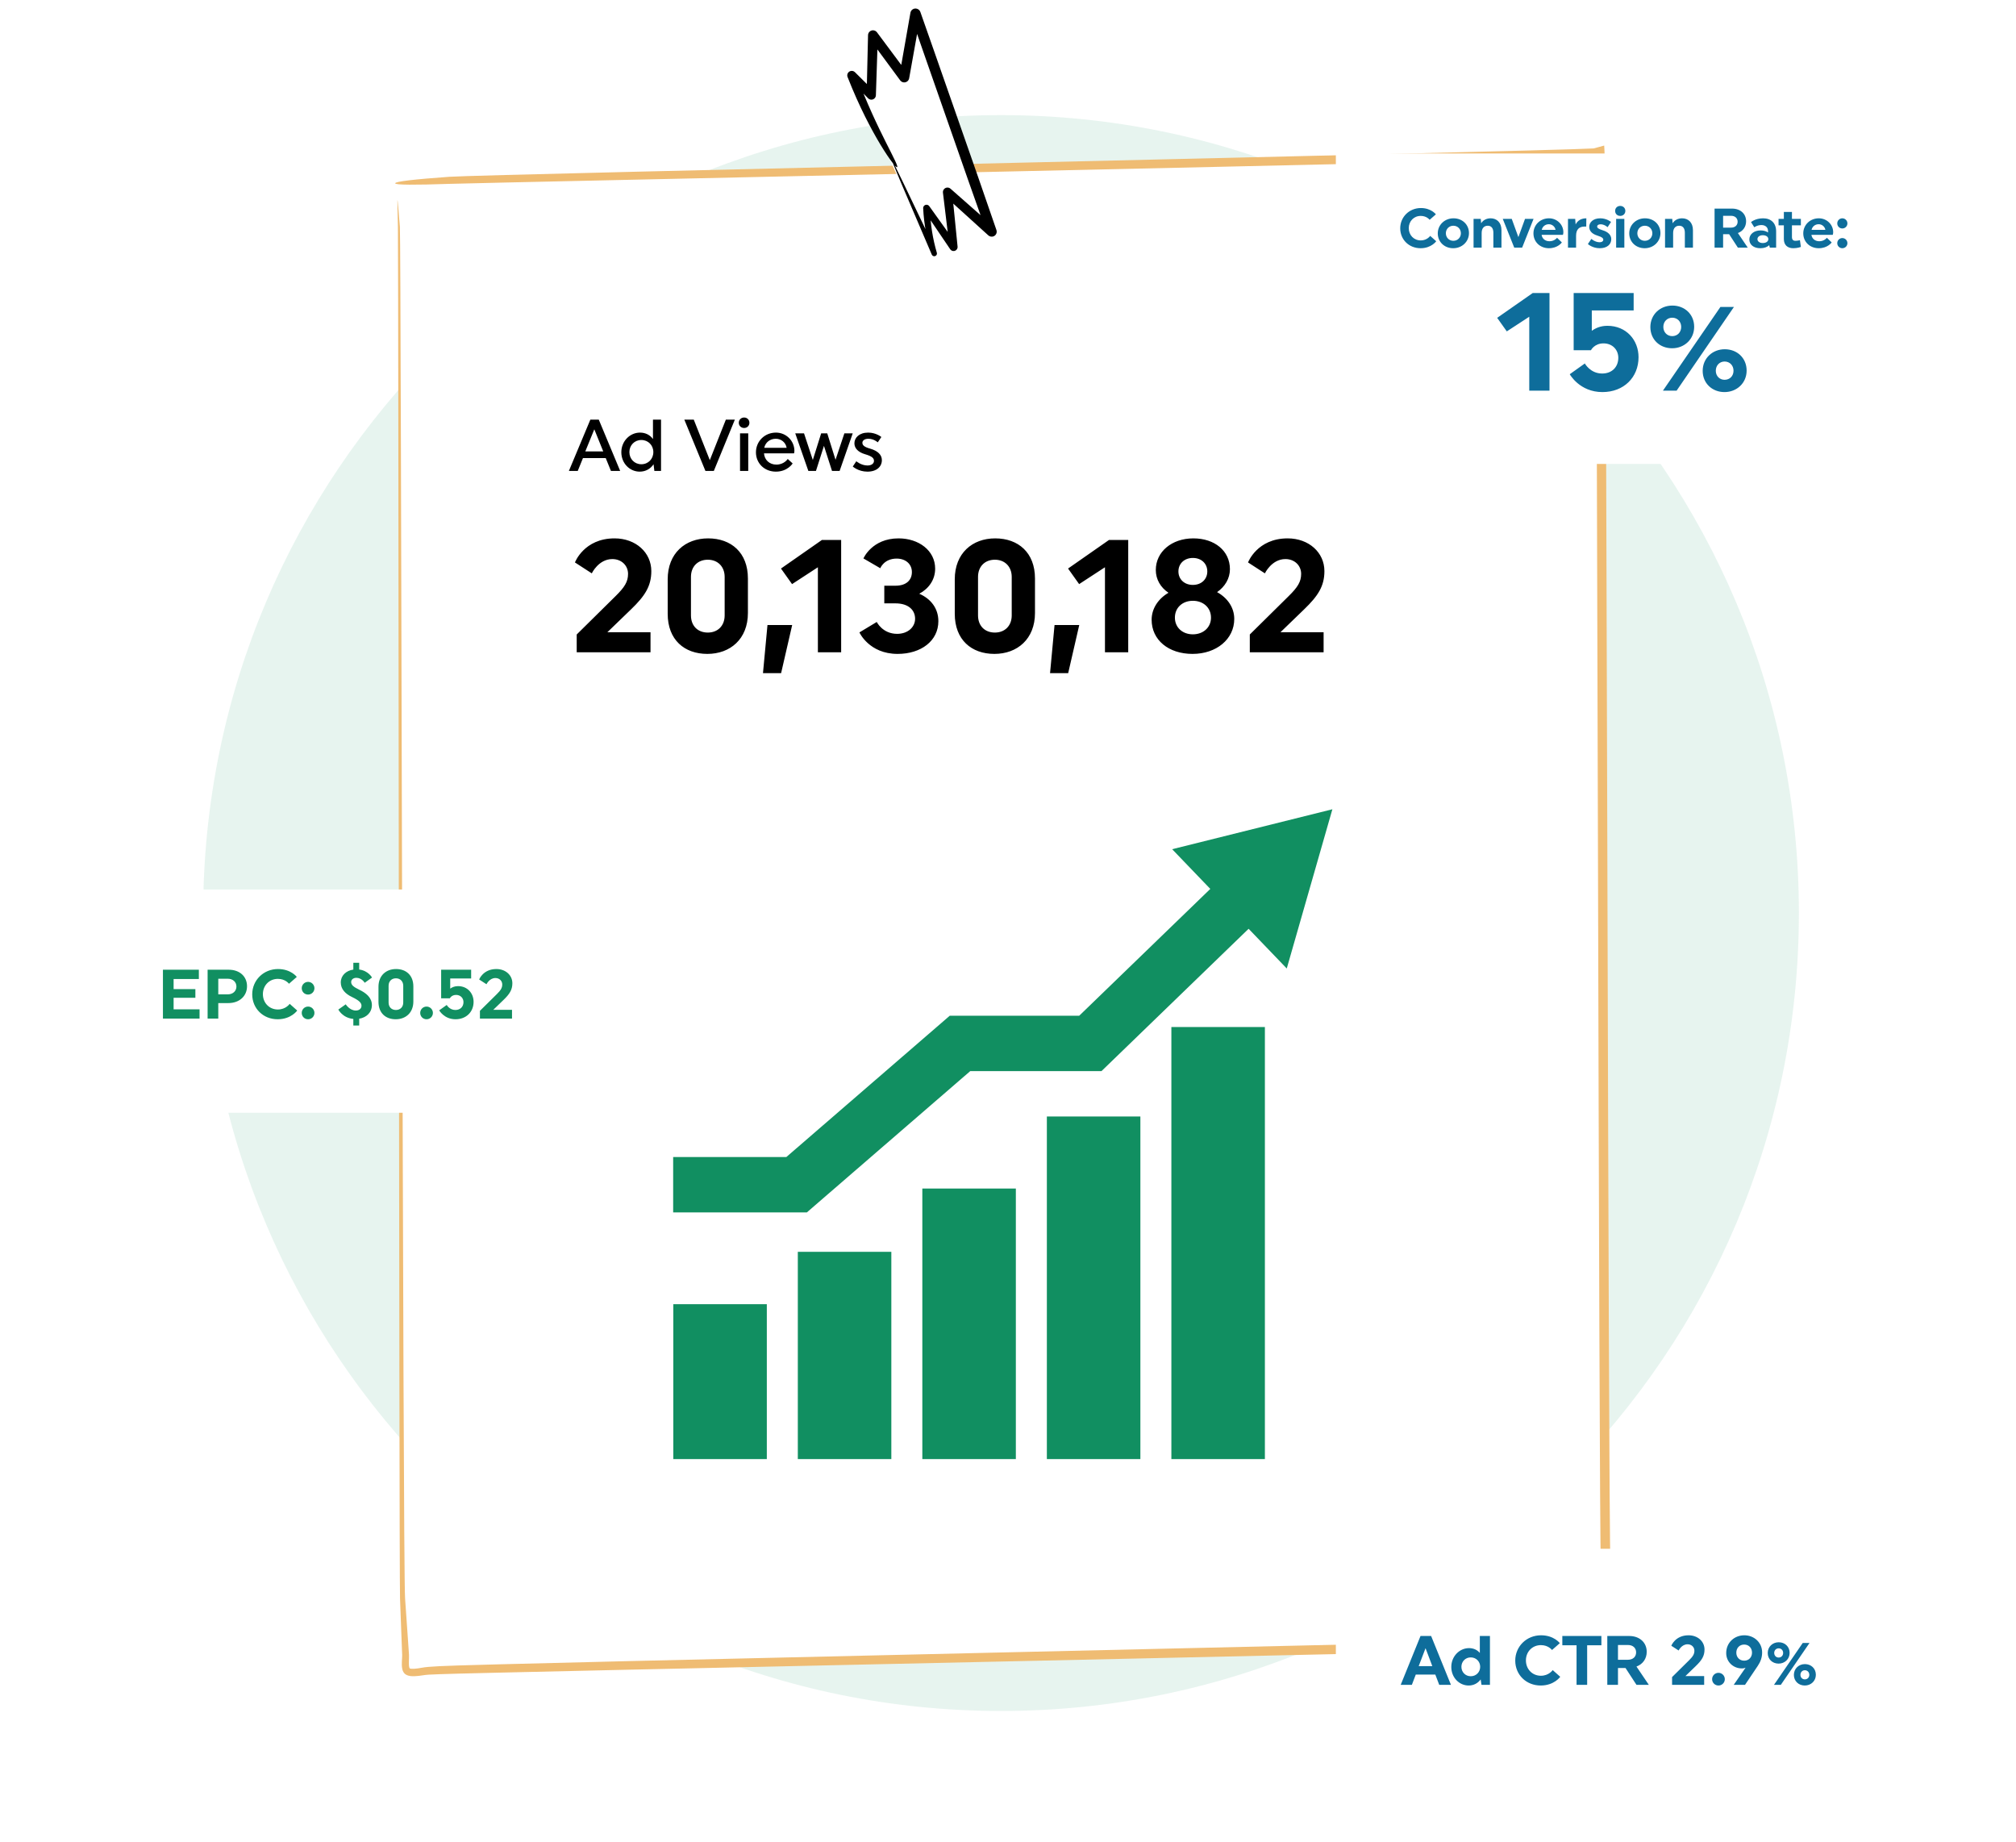
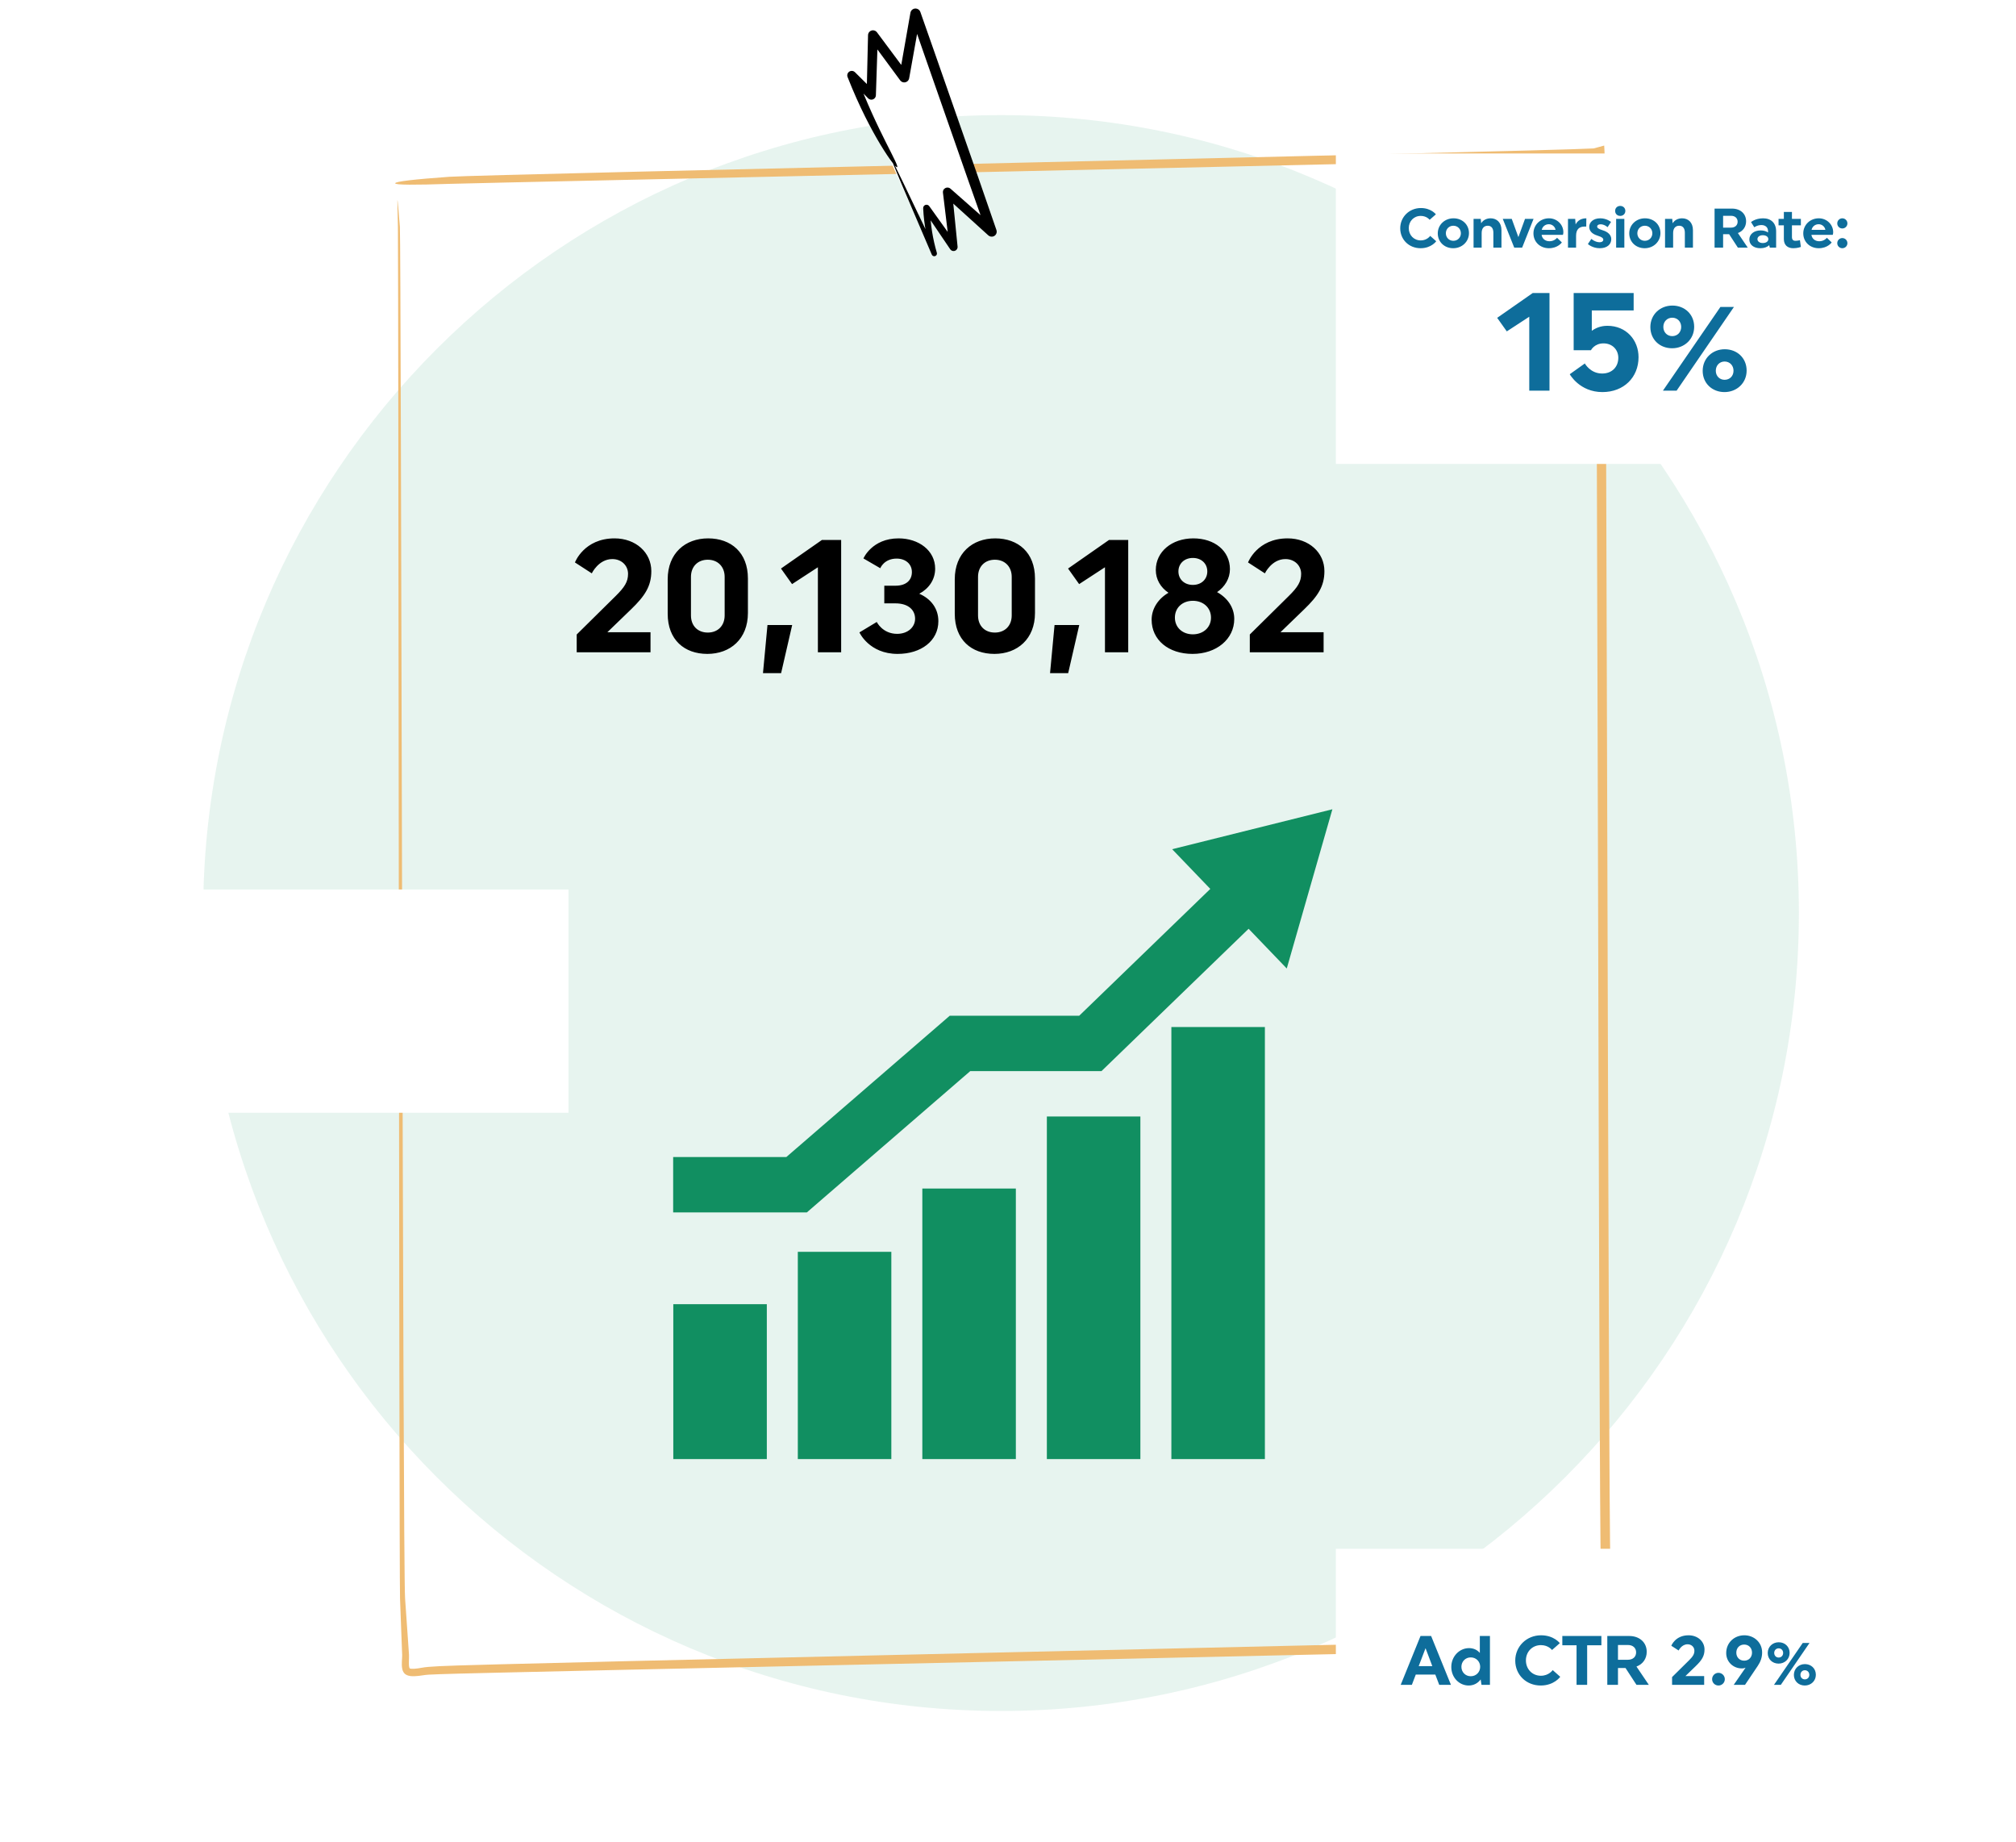
<svg xmlns="http://www.w3.org/2000/svg" width="578" height="528" viewBox="0 0 578 528" fill="none">
  <path d="M287 490.5C413.335 490.5 515.75 388.085 515.75 261.75C515.75 135.415 413.335 33 287 33C160.665 33 58.25 135.415 58.25 261.75C58.25 388.085 160.665 490.5 287 490.5Z" fill="#118F61" fill-opacity="0.1" />
-   <path d="M114.5 134.5V63.5L114 52.5H115.5L176 51L268 48.5L392 45.5L459 43.5V90.5L459.5 184V265.5V346L460 428L461.5 470.5L375 473L262 476L146 478L117 479.5L116.5 478V474.5L115.5 468.5V462.5L115 416V380V324.5L114.5 280.5V275V203.5V157V134.5Z" fill="white" />
  <path d="M113.966 57.325C113.966 57.325 113.998 57.495 114.033 57.832C114.064 58.168 114.112 58.669 114.173 59.324C114.282 60.635 114.442 62.565 114.647 65.04C115.018 69.994 115.487 449.507 116.14 458.23C116.444 462.593 116.775 467.353 117.129 472.436C117.172 473.071 117.215 473.712 117.259 474.357C117.299 475.139 117.232 475.762 117.227 476.396C117.214 477.011 117.235 477.643 117.356 478.062C117.427 478.279 117.475 478.319 117.464 478.287C117.508 478.313 117.723 478.376 117.965 478.399C119.047 478.47 120.381 478.195 121.778 477.971C122.578 477.846 123.261 477.844 123.955 477.787C124.654 477.742 125.358 477.697 126.065 477.652C137.379 476.926 437.322 470.498 450.042 469.796L461.478 469.185L460.177 470.633L458.972 448.074C458.385 436.663 457.893 53.451 457.381 43.515L459.035 44.713C458.502 44.855 457.973 44.996 457.447 45.136L457.31 45.173L457.176 45.179C440.486 46.022 138.789 52.373 128.899 52.708C119.009 53.043 113.295 53.044 113.309 52.556C113.241 52.019 118.922 51.399 128.791 50.683C138.661 49.967 440.35 43.471 457.035 42.548L456.761 42.592C457.247 42.459 457.736 42.327 458.347 42.161L459.931 41.731L460.021 43.374C460.561 53.22 461.092 436.472 461.721 447.927L462.999 471.861L450.189 472.545C437.467 473.203 137.517 479.46 126.192 479.949C125.484 479.979 124.78 480.01 124.08 480.04C123.38 480.079 122.66 480.075 122.092 480.157C120.758 480.323 119.381 480.633 117.756 480.5C117.331 480.437 116.87 480.369 116.338 480.044C115.729 479.662 115.482 479.031 115.371 478.618C115.159 477.74 115.198 477.03 115.219 476.336C115.246 475.659 115.321 474.977 115.306 474.469C115.28 473.823 115.254 473.182 115.229 472.545C115.037 467.455 114.857 462.688 114.692 458.318C114.411 449.577 114.246 70.049 114.086 65.083C114.03 62.599 113.986 60.661 113.956 59.344C113.95 58.685 113.946 58.181 113.943 57.841C113.945 57.502 113.952 57.326 113.966 57.325Z" fill="#EFBC73" />
  <path d="M245.109 23.415C245.511 24.452 247.021 24.696 247.935 24.062C248.848 23.428 249.21 22.227 249.183 21.115C249.157 20.004 248.813 18.928 248.602 17.836C248.048 14.969 248.439 11.928 249.7 9.295C251.856 11.847 254.012 14.399 256.169 16.951C256.516 17.362 256.94 17.809 257.477 17.792C258.172 17.769 258.571 17.013 258.823 16.366C260.219 12.798 261.613 9.231 263.009 5.664C270.026 25.471 277.043 45.279 284.06 65.086C279.466 61.362 274.871 57.638 270.277 53.915C270.955 58.739 271.633 63.564 272.311 68.389C269.229 65.654 266.757 62.512 264.158 59.357C263.654 64.839 260.766 58.282 259.942 56.447C258.282 52.75 256.621 49.052 254.961 45.355C251.677 38.041 248.393 30.728 245.109 23.415Z" fill="white" />
  <path d="M255.308 44.985C255.308 44.985 255.662 45.628 256.281 46.877C256.893 48.13 257.794 49.975 258.95 52.343C261.228 57.099 264.51 63.955 268.535 72.362L267.136 72.895C265.825 68.956 264.907 64.503 264.68 59.704C264.655 59.174 265.065 58.723 265.595 58.698C265.931 58.682 266.235 58.84 266.419 59.094L266.438 59.121C268.937 62.61 271.576 66.295 274.328 70.137L272.243 70.919C271.637 65.899 271.003 60.653 270.349 55.235C270.262 54.517 270.774 53.864 271.492 53.777C271.876 53.731 272.241 53.856 272.511 54.091L272.533 54.11C276.658 57.744 280.92 61.498 285.278 65.336L282.965 66.881C281.198 61.885 279.396 56.786 277.571 51.625L265.079 15.886C263.679 11.858 262.302 7.9 261.088 4.404L263.929 4.175C262.755 10.74 261.688 16.709 260.664 22.433C260.528 23.215 259.784 23.739 259.002 23.603C258.626 23.537 258.304 23.323 258.092 23.04C254.993 18.837 252.014 14.797 249.174 10.946L251.688 10.153C251.486 16.275 251.298 22.013 251.124 27.297L251.123 27.316C251.099 28.033 250.498 28.596 249.781 28.572C249.433 28.56 249.12 28.411 248.894 28.18C246.949 26.19 245.095 24.292 243.336 22.492L245.368 21.181C248.518 29.7 251.732 36.282 253.987 40.785C256.255 45.285 257.543 47.74 257.218 47.908C256.917 48.131 255.162 45.954 252.511 41.599C249.878 37.242 246.374 30.678 243.004 22.08C242.744 21.416 243.072 20.668 243.735 20.408C244.225 20.216 244.762 20.344 245.113 20.692L245.13 20.708C246.918 22.481 248.802 24.348 250.778 26.308L248.467 27.223C248.592 21.938 248.727 16.198 248.872 10.075C248.89 9.291 249.542 8.669 250.326 8.688C250.778 8.698 251.185 8.932 251.437 9.266C254.296 13.104 257.294 17.128 260.413 21.317L257.817 21.929C258.823 16.201 259.872 10.229 261.025 3.66C261.166 2.858 261.931 2.321 262.733 2.463C263.277 2.558 263.7 2.945 263.872 3.43C265.098 6.922 266.487 10.877 267.9 14.899L280.392 50.639C282.181 55.813 283.948 60.923 285.679 65.932C285.946 66.679 285.557 67.501 284.81 67.767C284.3 67.95 283.742 67.814 283.363 67.479C279.06 63.58 274.85 59.767 270.777 56.076L272.971 54.946C273.512 60.377 274.038 65.635 274.54 70.666L274.543 70.693C274.607 71.329 274.142 71.896 273.506 71.959C273.068 72.003 272.663 71.796 272.432 71.456C269.783 67.543 267.243 63.788 264.838 60.235L266.63 59.641C266.713 64.255 267.457 68.579 268.591 72.439L268.6 72.468C268.72 72.878 268.485 73.308 268.076 73.428C267.696 73.54 267.299 73.346 267.148 72.99C263.482 64.428 260.493 57.443 258.418 52.595C257.405 50.163 256.614 48.268 256.077 46.979C255.548 45.687 255.308 44.985 255.308 44.985Z" fill="black" />
  <path fill-rule="evenodd" clip-rule="evenodd" d="M347.001 254.832L309.413 291.193H272.291L225.446 331.697H193V347.574H231.323L278.168 307.069H315.798L357.984 266.261L368.922 277.645L382.002 232L336.065 243.449L347.001 254.832ZM335.84 294.425H362.653V418.287H335.84V294.425ZM300.141 320.08H326.954V418.289H300.141V320.08ZM291.251 340.726H264.438V418.287H291.251V340.726ZM228.738 358.872H255.552V418.289H228.738V358.872ZM219.852 373.888H193.039V418.287H219.852V373.888Z" fill="#118F61" />
-   <path d="M170.392 123.072L167.809 129.414H172.954L170.392 123.072ZM171.673 120.3L177.805 135H175.159L173.668 131.325H167.137L165.646 135H163.105L169.258 120.3H171.673ZM183.872 126.138C181.919 126.138 180.449 127.65 180.449 129.603C180.449 131.577 181.919 133.089 183.872 133.089C185.846 133.089 187.316 131.577 187.316 129.603C187.316 127.65 185.846 126.138 183.872 126.138ZM189.521 120.3V135H187.61L187.379 133.089C186.518 134.391 185.111 135.21 183.41 135.21C180.512 135.21 178.139 132.795 178.139 129.645C178.139 126.495 180.575 124.017 183.494 124.017C185.069 124.017 186.392 124.71 187.211 125.865V120.3H189.521ZM202.247 135L196.199 120.3H198.908L203.507 131.913L208.106 120.3H210.689L204.662 135H202.247ZM212.173 135V124.227H214.525V135H212.173ZM213.349 119.691C214.21 119.691 214.861 120.342 214.861 121.203C214.861 122.043 214.21 122.694 213.349 122.694C212.467 122.694 211.816 122.043 211.816 121.203C211.816 120.342 212.467 119.691 213.349 119.691ZM227.655 129.96H219.045C219.171 131.85 220.62 133.194 222.594 133.194C224.82 133.194 225.849 131.577 225.849 131.577L227.256 132.858C227.256 132.858 225.828 135.21 222.447 135.21C219.171 135.21 216.735 132.816 216.735 129.666C216.735 126.516 219.234 124.017 222.468 124.017C225.429 124.017 227.76 126.39 227.76 129.267C227.76 129.666 227.655 129.96 227.655 129.96ZM222.426 125.781C220.746 125.781 219.444 126.831 219.108 128.385H225.534C225.282 126.852 223.98 125.781 222.426 125.781ZM231.758 135L227.999 124.227H230.519L233.039 131.871L235.433 124.227H237.176L239.549 131.808L242.09 124.227H244.484L240.725 135H238.541L236.231 127.818L233.942 135H231.758ZM249.479 128.616C251.684 129.246 252.839 130.401 252.839 131.913C252.839 133.761 251.369 135.21 248.702 135.21C246.077 135.21 244.502 133.74 244.502 133.74L245.51 132.228C245.51 132.228 246.896 133.446 248.723 133.446C249.92 133.446 250.571 132.837 250.571 132.144C250.571 131.43 250.193 130.842 248.009 130.212C246.077 129.645 244.964 128.532 244.964 127.083C244.964 125.487 246.329 124.017 248.912 124.017C251.201 124.017 252.692 125.277 252.692 125.277L251.663 126.81C251.663 126.81 250.55 125.781 248.975 125.781C247.799 125.781 247.253 126.369 247.253 126.915C247.253 127.545 247.631 128.112 249.479 128.616Z" fill="black" />
  <path d="M165.346 181.894L176.478 170.9C179.1 168.324 180.066 166.76 180.066 164.506C180.066 162.16 178.226 160.274 175.558 160.274C171.602 160.274 169.67 164.368 169.67 164.368L164.84 161.24C164.84 161.24 167.416 154.34 176.202 154.34C182.274 154.34 186.736 158.388 186.736 163.724C186.736 168.048 184.896 170.854 180.94 174.672L174.132 181.25H186.506V187H165.346V181.894ZM198.102 165.38V176.42C198.102 179.41 200.034 181.342 202.932 181.342C205.784 181.342 207.762 179.41 207.762 176.42V165.38C207.762 162.436 205.784 160.458 202.932 160.458C200.034 160.458 198.102 162.436 198.102 165.38ZM191.432 175.96V166.07C191.432 158.618 196.446 154.34 203.024 154.34C209.602 154.34 214.432 158.388 214.432 165.84V175.73C214.432 183.182 209.372 187.46 202.794 187.46C196.216 187.46 191.432 183.412 191.432 175.96ZM223.949 192.98H218.751L220.039 179.18H227.123L223.949 192.98ZM223.914 162.988L235.644 154.8H241.164V187H234.494V162.62L227.088 167.45L223.914 162.988ZM253.533 167.91H256.753C259.789 167.91 261.445 166.346 261.445 164C261.445 161.654 259.605 160.136 257.075 160.136C253.441 160.136 252.383 162.896 252.383 162.896L247.553 160.09C247.553 160.09 249.991 154.34 257.627 154.34C263.377 154.34 268.115 157.79 268.115 163.034C268.115 166.162 266.321 168.738 263.561 170.21C266.919 171.682 269.035 174.442 269.035 178.076C269.035 183.734 264.067 187.46 257.351 187.46C249.163 187.46 246.403 181.296 246.403 181.296L251.371 178.306C251.371 178.306 253.027 181.71 257.213 181.71C260.341 181.71 262.365 179.732 262.365 177.386C262.365 174.902 260.479 172.97 256.707 172.97H253.533V167.91ZM280.407 165.38V176.42C280.407 179.41 282.339 181.342 285.237 181.342C288.089 181.342 290.067 179.41 290.067 176.42V165.38C290.067 162.436 288.089 160.458 285.237 160.458C282.339 160.458 280.407 162.436 280.407 165.38ZM273.737 175.96V166.07C273.737 158.618 278.751 154.34 285.329 154.34C291.907 154.34 296.737 158.388 296.737 165.84V175.73C296.737 183.182 291.677 187.46 285.099 187.46C278.521 187.46 273.737 183.412 273.737 175.96ZM306.254 192.98H301.056L302.344 179.18H309.428L306.254 192.98ZM306.22 162.988L317.95 154.8H323.47V187H316.8V162.62L309.394 167.45L306.22 162.988ZM342.002 167.68C344.44 167.68 346.142 166.07 346.142 163.816C346.142 161.562 344.44 159.952 342.002 159.952C339.564 159.952 337.862 161.562 337.862 163.816C337.862 166.07 339.564 167.68 342.002 167.68ZM342.14 154.34C348.258 154.34 352.628 157.928 352.628 163.172C352.628 165.84 351.202 168.186 348.948 169.75C351.938 171.406 353.87 174.166 353.87 177.432C353.87 183.228 348.764 187.46 341.91 187.46C335.01 187.46 330.18 183.458 330.18 177.662C330.18 174.488 332.066 171.636 335.01 169.934C332.756 168.416 331.376 166.116 331.376 163.402C331.376 158.158 335.976 154.34 342.14 154.34ZM342.002 181.848C344.992 181.848 347.2 179.87 347.2 177.064C347.2 174.212 344.992 172.234 342.002 172.234C339.012 172.234 336.85 174.212 336.85 177.064C336.85 179.87 339.012 181.848 342.002 181.848ZM358.327 181.894L369.459 170.9C372.081 168.324 373.047 166.76 373.047 164.506C373.047 162.16 371.207 160.274 368.539 160.274C364.583 160.274 362.651 164.368 362.651 164.368L357.821 161.24C357.821 161.24 360.397 154.34 369.183 154.34C375.255 154.34 379.717 158.388 379.717 163.724C379.717 168.048 377.877 170.854 373.921 174.672L367.113 181.25H379.487V187H358.327V181.894Z" fill="black" />
  <g filter="url(#filter0_d_263_1690)">
    <rect width="157" height="68" transform="translate(383 428)" fill="white" />
    <path d="M408.712 456.5L406.752 461.64H410.652L408.712 456.5ZM410.312 453L415.992 467H412.632L411.512 464.06H405.912L404.792 467H401.592L407.272 453H410.312ZM421.676 459.14C420.136 459.14 418.996 460.32 418.996 461.84C418.996 463.36 420.136 464.54 421.676 464.54C423.216 464.54 424.376 463.36 424.376 461.84C424.376 460.32 423.216 459.14 421.676 459.14ZM427.176 453V467H424.756L424.516 465.46C423.716 466.54 422.516 467.2 421.076 467.2C418.356 467.2 416.096 464.9 416.096 461.88C416.096 458.86 418.416 456.48 421.176 456.48C422.456 456.48 423.536 456.98 424.276 457.86V453H427.176ZM434.431 460.06C434.431 456.02 437.651 452.8 441.831 452.8C445.531 452.8 447.211 455.06 447.211 455.06L444.971 457.02C444.971 457.02 443.951 455.62 441.791 455.62C439.311 455.62 437.491 457.52 437.491 460C437.491 462.5 439.311 464.4 441.791 464.4C444.071 464.4 445.171 462.78 445.171 462.78L447.331 464.7C447.331 464.7 445.591 467.2 441.731 467.2C437.551 467.2 434.431 464.1 434.431 460.06ZM459.128 455.66H455.048V467H452.008V455.66H447.928V453H459.128V455.66ZM466.705 455.58H463.885V459.82H466.705C468.205 459.82 469.085 458.94 469.085 457.7C469.085 456.46 468.205 455.58 466.705 455.58ZM460.825 467V453H467.085C470.085 453 472.125 454.86 472.125 457.54C472.125 459.54 470.985 461.1 469.185 461.76L472.725 467H469.185L466.045 462.18H463.885V467H460.825ZM479.395 464.78L484.235 460C485.375 458.88 485.795 458.2 485.795 457.22C485.795 456.2 484.995 455.38 483.835 455.38C482.115 455.38 481.275 457.16 481.275 457.16L479.175 455.8C479.175 455.8 480.295 452.8 484.115 452.8C486.755 452.8 488.695 454.56 488.695 456.88C488.695 458.76 487.895 459.98 486.175 461.64L483.215 464.5H488.595V467H479.395V464.78ZM492.695 463.56C493.695 463.56 494.515 464.38 494.515 465.38C494.515 466.4 493.695 467.2 492.695 467.2C491.675 467.2 490.875 466.4 490.875 465.38C490.875 464.38 491.675 463.56 492.695 463.56ZM500.073 455.46C498.713 455.46 497.813 456.46 497.813 457.78C497.813 459.08 498.713 460.08 500.073 460.08C501.413 460.08 502.313 459.08 502.313 457.78C502.313 456.46 501.413 455.46 500.073 455.46ZM503.973 461.56L500.313 467H497.073L500.473 462.08C500.213 462.2 499.873 462.3 499.393 462.3C496.973 462.3 494.913 460.46 494.913 457.9C494.913 454.88 497.273 452.8 500.113 452.8C502.893 452.8 505.213 454.84 505.213 457.72C505.213 459.12 504.793 460.34 503.973 461.56ZM516.198 464.14C516.198 464.9 516.738 465.44 517.458 465.44C518.198 465.44 518.738 464.9 518.738 464.14C518.738 463.38 518.198 462.82 517.458 462.82C516.738 462.82 516.198 463.38 516.198 464.14ZM514.318 464.16C514.318 462.36 515.718 461.06 517.478 461.06C519.258 461.06 520.618 462.32 520.618 464.12C520.618 465.9 519.218 467.2 517.438 467.2C515.678 467.2 514.318 465.94 514.318 464.16ZM506.818 457.88C506.818 456.1 508.198 454.8 509.978 454.8C511.738 454.8 513.098 456.06 513.098 457.84C513.098 459.62 511.698 460.92 509.938 460.92C508.158 460.92 506.818 459.66 506.818 457.88ZM508.678 457.86C508.678 458.62 509.218 459.18 509.958 459.18C510.698 459.18 511.238 458.62 511.238 457.86C511.238 457.1 510.698 456.54 509.958 456.54C509.218 456.54 508.678 457.1 508.678 457.86ZM508.618 467L516.858 455H518.798L510.578 467H508.618Z" fill="#0E6D9B" />
  </g>
  <g filter="url(#filter1_d_263_1690)">
    <rect width="165" height="89" transform="translate(383 24)" fill="white" />
    <path d="M401.453 45.448C401.453 42.216 404.029 39.64 407.373 39.64C410.333 39.64 411.677 41.448 411.677 41.448L409.885 43.016C409.885 43.016 409.069 41.896 407.341 41.896C405.357 41.896 403.901 43.416 403.901 45.4C403.901 47.4 405.357 48.92 407.341 48.92C409.165 48.92 410.045 47.624 410.045 47.624L411.773 49.16C411.773 49.16 410.381 51.16 407.293 51.16C403.949 51.16 401.453 48.68 401.453 45.448ZM416.682 49.032C417.93 49.032 418.842 48.088 418.842 46.872C418.842 45.656 417.93 44.712 416.682 44.712C415.45 44.712 414.538 45.656 414.538 46.872C414.538 48.088 415.45 49.032 416.682 49.032ZM416.73 42.584C419.29 42.584 421.162 44.408 421.162 46.824C421.162 49.24 419.21 51.16 416.65 51.16C414.09 51.16 412.218 49.32 412.218 46.904C412.218 44.488 414.17 42.584 416.73 42.584ZM424.8 46.792V51H422.48V42.744H424.544L424.656 44.008C425.232 43.08 426.224 42.584 427.376 42.584C429.136 42.584 430.48 43.784 430.48 45.976V51H428.16V46.712C428.16 45.32 427.472 44.712 426.56 44.712C425.584 44.712 424.8 45.32 424.8 46.792ZM434.146 51L430.85 42.744H433.426L435.33 47.976L437.234 42.744H439.682L436.402 51H434.146ZM448.097 47.32H441.985C442.145 48.408 443.009 49.16 444.241 49.16C445.697 49.16 446.417 48.168 446.417 48.168L447.793 49.496C447.793 49.496 446.689 51.16 444.081 51.16C441.521 51.16 439.649 49.32 439.649 46.904C439.649 44.488 441.585 42.584 444.113 42.584C446.417 42.584 448.225 44.392 448.225 46.552C448.225 47.016 448.097 47.32 448.097 47.32ZM444.065 44.28C443.025 44.28 442.225 44.952 442.033 45.896H445.985C445.841 44.984 445.025 44.28 444.065 44.28ZM449.552 51V42.744H451.616L451.744 44.344C452.304 43.208 453.376 42.584 454.816 42.584L454.784 44.952H454.304C452.784 44.952 451.872 45.736 451.872 47.592V51H449.552ZM459.433 45.992C461.065 46.472 461.961 47.4 461.961 48.552C461.961 50.056 460.777 51.16 458.649 51.16C456.537 51.16 455.257 49.96 455.257 49.96L456.249 48.488C456.249 48.488 457.321 49.448 458.633 49.448C459.305 49.448 459.673 49.128 459.673 48.744C459.673 48.328 459.433 47.992 457.913 47.512C456.425 47.048 455.641 46.168 455.641 45.032C455.641 43.752 456.745 42.584 458.809 42.584C460.649 42.584 461.897 43.624 461.897 43.624L460.905 45.128C460.905 45.128 460.009 44.296 458.889 44.296C458.233 44.296 457.913 44.616 457.913 44.92C457.913 45.272 458.137 45.592 459.433 45.992ZM463.357 51V42.744H465.709V51H463.357ZM464.525 39.032C465.373 39.032 465.997 39.64 465.997 40.456C465.997 41.288 465.373 41.896 464.525 41.896C463.677 41.896 463.069 41.288 463.069 40.456C463.069 39.64 463.677 39.032 464.525 39.032ZM471.579 49.032C472.827 49.032 473.739 48.088 473.739 46.872C473.739 45.656 472.827 44.712 471.579 44.712C470.347 44.712 469.435 45.656 469.435 46.872C469.435 48.088 470.347 49.032 471.579 49.032ZM471.627 42.584C474.187 42.584 476.059 44.408 476.059 46.824C476.059 49.24 474.107 51.16 471.547 51.16C468.987 51.16 467.115 49.32 467.115 46.904C467.115 44.488 469.067 42.584 471.627 42.584ZM479.697 46.792V51H477.377V42.744H479.441L479.553 44.008C480.129 43.08 481.121 42.584 482.273 42.584C484.033 42.584 485.377 43.784 485.377 45.976V51H483.057V46.712C483.057 45.32 482.369 44.712 481.457 44.712C480.481 44.712 479.697 45.32 479.697 46.792ZM496.282 41.864H494.026V45.256H496.282C497.482 45.256 498.186 44.552 498.186 43.56C498.186 42.568 497.482 41.864 496.282 41.864ZM491.578 51V39.8H496.586C498.986 39.8 500.618 41.288 500.618 43.432C500.618 45.032 499.706 46.28 498.266 46.808L501.098 51H498.266L495.754 47.144H494.026V51H491.578ZM505.405 49.672C506.397 49.672 506.989 49.192 506.989 48.552C506.989 47.928 506.397 47.432 505.405 47.432C504.461 47.432 503.869 47.928 503.869 48.552C503.869 49.192 504.461 49.672 505.405 49.672ZM504.797 46.056C505.661 46.056 506.381 46.28 506.909 46.648V46.296C506.909 45.144 506.125 44.52 505.021 44.52C503.773 44.52 502.973 45.16 502.973 45.16L502.029 43.672C502.029 43.672 503.261 42.584 505.485 42.584C507.789 42.584 509.229 43.96 509.229 46.328V51H507.421L507.245 50.296C506.653 50.84 505.773 51.16 504.717 51.16C502.733 51.16 501.549 50.104 501.549 48.648C501.549 47.192 502.813 46.056 504.797 46.056ZM513.762 40.76V42.744H516.322V44.6H513.762V47.944C513.762 48.68 514.098 49.032 514.738 49.032C515.394 49.032 516.05 48.856 516.05 48.856L516.322 50.776C516.322 50.776 515.442 51.16 514.146 51.16C512.498 51.16 511.442 50.248 511.442 48.536V44.6H509.922V42.744H511.442V40.76H513.762ZM525.456 47.32H519.344C519.504 48.408 520.368 49.16 521.6 49.16C523.056 49.16 523.776 48.168 523.776 48.168L525.152 49.496C525.152 49.496 524.048 51.16 521.44 51.16C518.88 51.16 517.008 49.32 517.008 46.904C517.008 44.488 518.944 42.584 521.472 42.584C523.776 42.584 525.584 44.392 525.584 46.552C525.584 47.016 525.456 47.32 525.456 47.32ZM521.424 44.28C520.384 44.28 519.584 44.952 519.392 45.896H523.344C523.2 44.984 522.384 44.28 521.424 44.28ZM528.208 48.248C529.008 48.248 529.664 48.904 529.664 49.704C529.664 50.52 529.008 51.16 528.208 51.16C527.392 51.16 526.752 50.52 526.752 49.704C526.752 48.904 527.392 48.248 528.208 48.248ZM528.208 42.584C529.008 42.584 529.664 43.24 529.664 44.04C529.664 44.856 529.008 45.496 528.208 45.496C527.392 45.496 526.752 44.856 526.752 44.04C526.752 43.24 527.392 42.584 528.208 42.584Z" fill="#0E6D9B" />
    <path d="M429.249 71.12L439.449 64H444.249V92H438.449V70.8L432.009 75L429.249 71.12ZM451.179 80.4V64H468.379V69H456.379V74.84C457.419 74.08 458.859 73.4 460.859 73.4C466.259 73.4 469.779 77.48 469.779 82.4C469.779 88.2 465.539 92.4 459.419 92.4C452.859 92.4 450.059 87.28 450.059 87.28L454.379 84.2C454.379 84.2 455.939 87.08 459.339 87.08C462.179 87.08 463.979 85.2 463.979 82.56C463.979 80.32 462.339 78.44 459.739 78.44C457.099 78.44 456.139 80.4 456.139 80.4H451.179ZM491.93 86.28C491.93 87.8 493.01 88.88 494.45 88.88C495.93 88.88 497.01 87.8 497.01 86.28C497.01 84.76 495.93 83.64 494.45 83.64C493.01 83.64 491.93 84.76 491.93 86.28ZM488.17 86.32C488.17 82.72 490.97 80.12 494.49 80.12C498.05 80.12 500.77 82.64 500.77 86.24C500.77 89.8 497.97 92.4 494.41 92.4C490.89 92.4 488.17 89.88 488.17 86.32ZM473.17 73.76C473.17 70.2 475.93 67.6 479.49 67.6C483.01 67.6 485.73 70.12 485.73 73.68C485.73 77.24 482.93 79.84 479.41 79.84C475.85 79.84 473.17 77.32 473.17 73.76ZM476.89 73.72C476.89 75.24 477.97 76.36 479.45 76.36C480.93 76.36 482.01 75.24 482.01 73.72C482.01 72.2 480.93 71.08 479.45 71.08C477.97 71.08 476.89 72.2 476.89 73.72ZM476.77 92L493.25 68H497.13L480.69 92H476.77Z" fill="#0E6D9B" />
  </g>
  <g filter="url(#filter2_d_263_1690)">
    <rect width="133" height="64" transform="translate(30 235)" fill="white" />
-     <path d="M57.215 272H46.715V258H57.015V260.66H49.775V263.56H56.015V266.04H49.775V269.36H57.215V272ZM65.283 260.58H62.583V265.06H65.283C66.803 265.06 67.783 264.1 67.783 262.82C67.783 261.54 66.803 260.58 65.283 260.58ZM59.523 272V258H65.583C68.743 258 70.823 259.94 70.823 262.74C70.823 265.54 68.643 267.56 65.483 267.56H62.583V272H59.523ZM72.314 265.06C72.314 261.02 75.534 257.8 79.714 257.8C83.414 257.8 85.094 260.06 85.094 260.06L82.854 262.02C82.854 262.02 81.834 260.62 79.674 260.62C77.194 260.62 75.374 262.52 75.374 265C75.374 267.5 77.194 269.4 79.674 269.4C81.954 269.4 83.054 267.78 83.054 267.78L85.214 269.7C85.214 269.7 83.474 272.2 79.614 272.2C75.434 272.2 72.314 269.1 72.314 265.06ZM88.331 268.56C89.331 268.56 90.151 269.38 90.151 270.38C90.151 271.4 89.331 272.2 88.331 272.2C87.311 272.2 86.511 271.4 86.511 270.38C86.511 269.38 87.311 268.56 88.331 268.56ZM88.331 261.48C89.331 261.48 90.151 262.3 90.151 263.3C90.151 264.32 89.331 265.12 88.331 265.12C87.311 265.12 86.511 264.32 86.511 263.3C86.511 262.3 87.311 261.48 88.331 261.48ZM100.882 265.8C99.062 264.94 97.702 263.58 97.702 261.66C97.702 259.68 99.202 258.26 101.302 257.96V256H102.982V257.94C105.622 258.28 106.662 260.24 106.662 260.24L104.562 261.74C104.562 261.74 103.722 260.32 102.182 260.32C101.242 260.32 100.682 260.86 100.682 261.52C100.682 262.38 101.342 262.92 102.982 263.72C104.902 264.64 106.622 265.96 106.622 268.12C106.622 270.24 105.102 271.7 102.982 272.04V274H101.302V272.1C98.202 271.82 97.002 269.42 97.002 269.42L99.122 267.92C99.122 267.92 100.242 269.7 102.022 269.7C103.002 269.7 103.642 269.12 103.642 268.34C103.642 267.46 102.942 266.8 100.882 265.8ZM111.412 262.6V267.4C111.412 268.7 112.252 269.54 113.512 269.54C114.752 269.54 115.612 268.7 115.612 267.4V262.6C115.612 261.32 114.752 260.46 113.512 260.46C112.252 260.46 111.412 261.32 111.412 262.6ZM108.512 267.2V262.9C108.512 259.66 110.692 257.8 113.552 257.8C116.412 257.8 118.512 259.56 118.512 262.8V267.1C118.512 270.34 116.312 272.2 113.452 272.2C110.592 272.2 108.512 270.44 108.512 267.2ZM122.297 268.56C123.297 268.56 124.117 269.38 124.117 270.38C124.117 271.4 123.297 272.2 122.297 272.2C121.277 272.2 120.477 271.4 120.477 270.38C120.477 269.38 121.277 268.56 122.297 268.56ZM126.481 266.2V258H135.081V260.5H129.081V263.42C129.601 263.04 130.321 262.7 131.321 262.7C134.021 262.7 135.781 264.74 135.781 267.2C135.781 270.1 133.661 272.2 130.601 272.2C127.321 272.2 125.921 269.64 125.921 269.64L128.081 268.1C128.081 268.1 128.861 269.54 130.561 269.54C131.981 269.54 132.881 268.6 132.881 267.28C132.881 266.16 132.061 265.22 130.761 265.22C129.441 265.22 128.961 266.2 128.961 266.2H126.481ZM137.597 269.78L142.437 265C143.577 263.88 143.997 263.2 143.997 262.22C143.997 261.2 143.197 260.38 142.037 260.38C140.317 260.38 139.477 262.16 139.477 262.16L137.377 260.8C137.377 260.8 138.497 257.8 142.317 257.8C144.957 257.8 146.897 259.56 146.897 261.88C146.897 263.76 146.097 264.98 144.377 266.64L141.417 269.5H146.797V272H137.597V269.78Z" fill="#118F61" />
  </g>
  <defs>
    <filter id="filter0_d_263_1690" x="367" y="428" width="189" height="100" filterUnits="userSpaceOnUse" color-interpolation-filters="sRGB">
      <feFlood flood-opacity="0" result="BackgroundImageFix" />
      <feColorMatrix in="SourceAlpha" type="matrix" values="0 0 0 0 0 0 0 0 0 0 0 0 0 0 0 0 0 0 127 0" result="hardAlpha" />
      <feOffset dy="16" />
      <feGaussianBlur stdDeviation="8" />
      <feComposite in2="hardAlpha" operator="out" />
      <feColorMatrix type="matrix" values="0 0 0 0 0 0 0 0 0 0 0 0 0 0 0 0 0 0 0.08 0" />
      <feBlend mode="normal" in2="BackgroundImageFix" result="effect1_dropShadow_263_1690" />
      <feBlend mode="normal" in="SourceGraphic" in2="effect1_dropShadow_263_1690" result="shape" />
    </filter>
    <filter id="filter1_d_263_1690" x="353" y="14" width="225" height="149" filterUnits="userSpaceOnUse" color-interpolation-filters="sRGB">
      <feFlood flood-opacity="0" result="BackgroundImageFix" />
      <feColorMatrix in="SourceAlpha" type="matrix" values="0 0 0 0 0 0 0 0 0 0 0 0 0 0 0 0 0 0 127 0" result="hardAlpha" />
      <feOffset dy="20" />
      <feGaussianBlur stdDeviation="15" />
      <feComposite in2="hardAlpha" operator="out" />
      <feColorMatrix type="matrix" values="0 0 0 0 0 0 0 0 0 0 0 0 0 0 0 0 0 0 0.08 0" />
      <feBlend mode="normal" in2="BackgroundImageFix" result="effect1_dropShadow_263_1690" />
      <feBlend mode="normal" in="SourceGraphic" in2="effect1_dropShadow_263_1690" result="shape" />
    </filter>
    <filter id="filter2_d_263_1690" x="0" y="225" width="193" height="124" filterUnits="userSpaceOnUse" color-interpolation-filters="sRGB">
      <feFlood flood-opacity="0" result="BackgroundImageFix" />
      <feColorMatrix in="SourceAlpha" type="matrix" values="0 0 0 0 0 0 0 0 0 0 0 0 0 0 0 0 0 0 127 0" result="hardAlpha" />
      <feOffset dy="20" />
      <feGaussianBlur stdDeviation="15" />
      <feComposite in2="hardAlpha" operator="out" />
      <feColorMatrix type="matrix" values="0 0 0 0 0 0 0 0 0 0 0 0 0 0 0 0 0 0 0.08 0" />
      <feBlend mode="normal" in2="BackgroundImageFix" result="effect1_dropShadow_263_1690" />
      <feBlend mode="normal" in="SourceGraphic" in2="effect1_dropShadow_263_1690" result="shape" />
    </filter>
  </defs>
</svg>